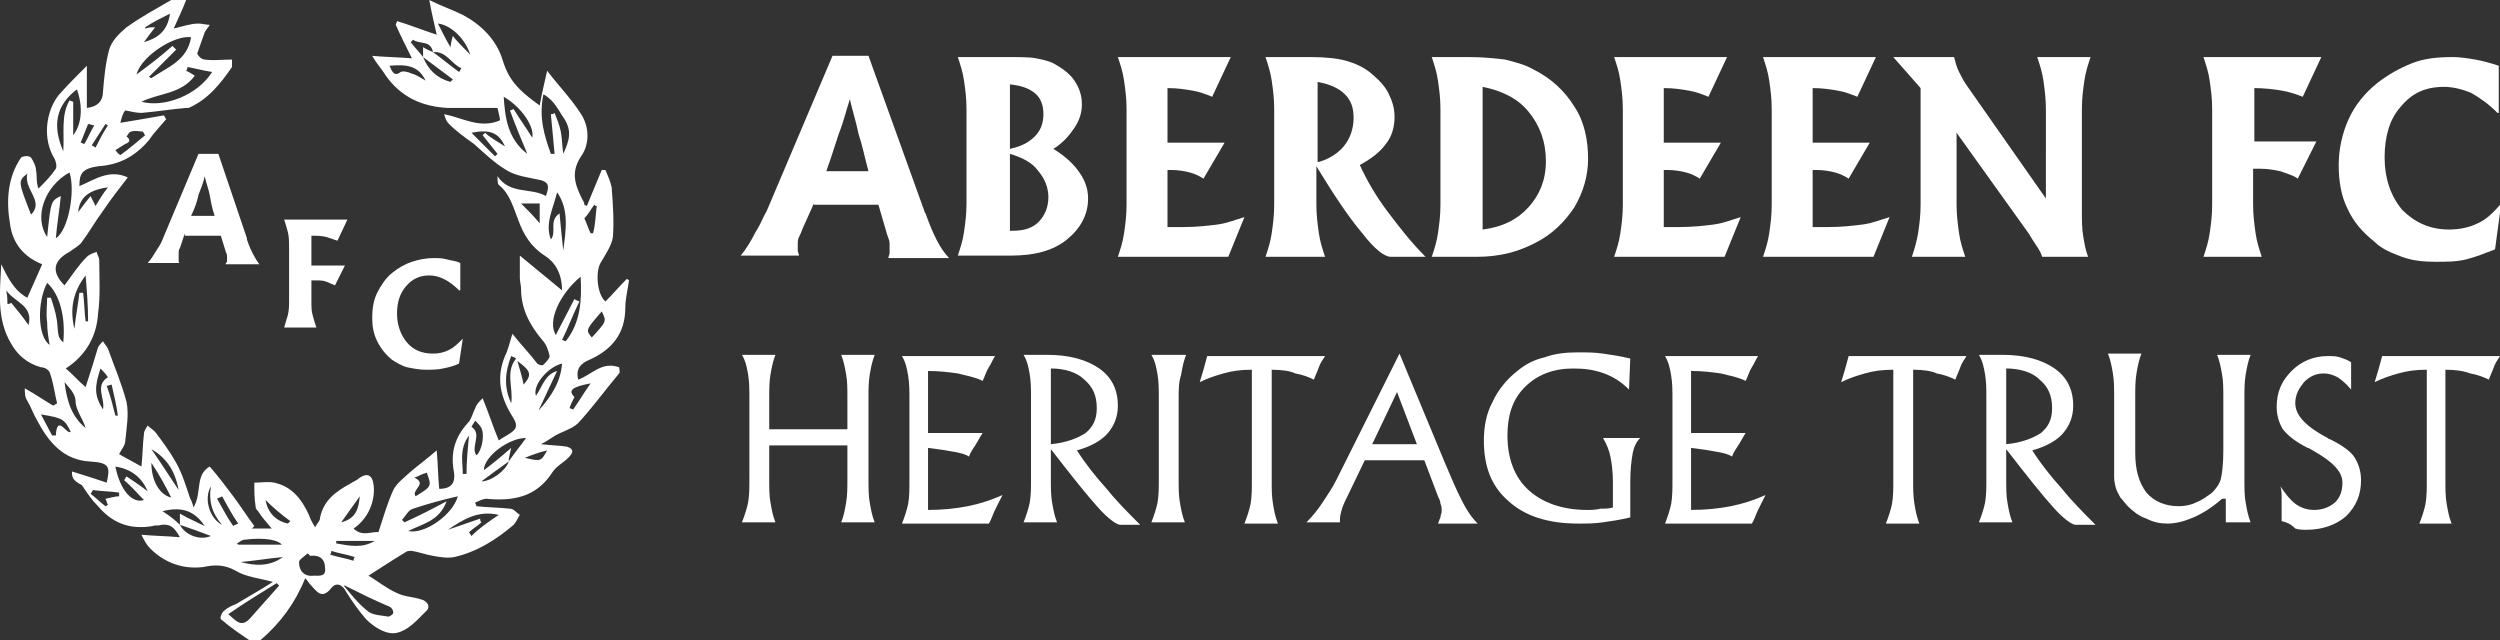
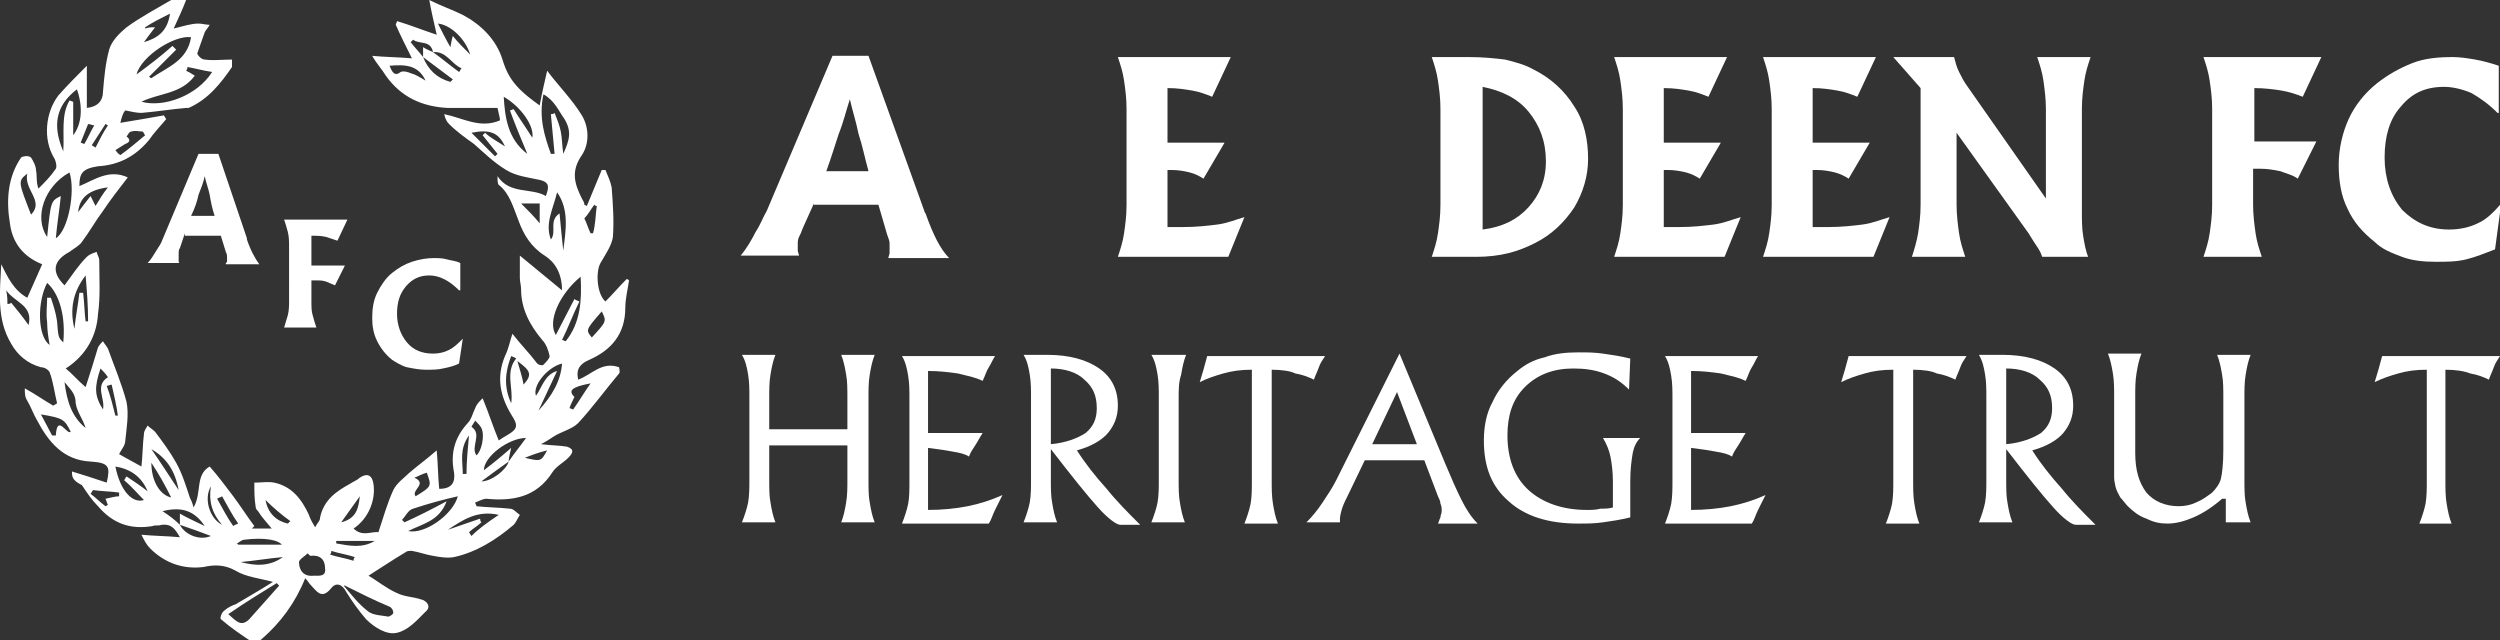
<svg xmlns="http://www.w3.org/2000/svg" xmlns:xlink="http://www.w3.org/1999/xlink" version="1.1" id="Layer_1" x="0px" y="0px" viewBox="0 0 201.5 51.6" style="enable-background:new 0 0 201.5 51.6;" xml:space="preserve">
  <rect x="0" y="0" width="201.5" height="51.6" fill="#333333" stroke="none" />
  <style type="text/css">
	.st0{clip-path:url(#SVGID_00000107587752039674974210000001510278198779875476_);fill:#FFFFFF;}
</style>
  <g>
    <defs>
      <rect id="SVGID_1_" width="201.5" height="51.6" />
    </defs>
    <clipPath id="SVGID_00000119077845561995561130000010771694951724801195_">
      <use xlink:href="#SVGID_1_" style="overflow:visible;" />
    </clipPath>
    <path style="clip-path:url(#SVGID_00000119077845561995561130000010771694951724801195_);fill:#FFFFFF;" d="M66.6,13.8h3.4   c-0.3-1.1-0.5-2.1-0.8-3c-0.2-1-0.5-1.9-0.7-2.8c-0.3,0.9-0.5,1.8-0.9,2.8C67.3,11.7,67,12.7,66.6,13.8 M65.6,16.4l-0.9,2   c-0.1,0.3-0.2,0.5-0.3,0.7c-0.1,0.2-0.1,0.4-0.1,0.6c0,0.2,0,0.3,0,0.5c0,0.1,0.1,0.3,0.1,0.4h-4.7c0.5-0.6,0.9-1.3,1.2-1.9   c0.4-0.6,0.6-1.2,0.9-1.7l5.3-12.5h2.9L74.5,17c0,0,0,0.1,0.1,0.2c0.6,1.7,1.2,2.9,1.9,3.6h-4.9c0-0.1,0.1-0.3,0.1-0.4   c0-0.1,0-0.3,0-0.4c0-0.1,0-0.3,0-0.4c0-0.2-0.1-0.4-0.2-0.7l-0.7-2.4H65.6z" />
-     <path style="clip-path:url(#SVGID_00000119077845561995561130000010771694951724801195_);fill:#FFFFFF;" d="M81.4,12.4v6.2h0.2   c0.9,0,1.6-0.2,2.1-0.7c0.5-0.5,0.8-1.2,0.8-2c0-0.8-0.3-1.5-0.8-2.1C83.2,13.1,82.4,12.7,81.4,12.4 M81.4,12c0.9-0.2,1.5-0.5,2-1   s0.7-1.1,0.7-1.8c0-0.7-0.2-1.3-0.7-1.7c-0.5-0.4-1.1-0.6-2-0.7V12z M80.1,4.6h1c1.1,0,1.9,0,2.4,0.1c0.5,0.1,1,0.2,1.4,0.4   c0.7,0.4,1.3,0.8,1.7,1.4c0.4,0.6,0.6,1.2,0.6,1.9c0,0.7-0.2,1.3-0.6,1.9c-0.4,0.6-0.9,1.2-1.7,1.7c1,0.6,1.7,1.3,2.1,1.9   c0.5,0.7,0.7,1.4,0.7,2.1c0,1.3-0.6,2.4-1.7,3.3c-1.1,0.9-2.6,1.3-4.5,1.3h-4.3c0.2-0.6,0.4-1.2,0.5-1.9s0.2-1.4,0.2-2.3V8.8   c0-0.9-0.1-1.6-0.2-2.3c-0.1-0.7-0.3-1.3-0.5-1.9H80.1z" />
    <path style="clip-path:url(#SVGID_00000119077845561995561130000010771694951724801195_);fill:#FFFFFF;" d="M90.1,20.7   c0.2-0.6,0.4-1.2,0.5-1.9s0.2-1.4,0.2-2.3V8.8c0-0.9-0.1-1.6-0.2-2.3c-0.1-0.7-0.3-1.3-0.5-1.9h9.1l-1.5,3.2   c-0.5-0.2-1-0.4-1.6-0.5c-0.6-0.1-1.2-0.2-2-0.2v4.4h4.6L97,14.4c-0.3-0.2-0.7-0.4-1.1-0.5c-0.4-0.1-0.9-0.2-1.5-0.2h-0.3v4.6   c0.4,0,0.6,0,0.8,0c0.2,0,0.3,0,0.5,0c1,0,1.9-0.1,2.7-0.2c0.8-0.1,1.5-0.4,2.2-0.6L99,20.7H90.1z" />
-     <path style="clip-path:url(#SVGID_00000119077845561995561130000010771694951724801195_);fill:#FFFFFF;" d="M106.1,13.1   c0.9-0.2,1.7-0.7,2.2-1.3c0.5-0.6,0.8-1.4,0.8-2.3c0-0.8-0.2-1.4-0.7-1.9c-0.5-0.5-1.2-0.8-2.2-1V13.1z M106.1,13.4v3.1   c0,0.8,0.1,1.6,0.2,2.3s0.3,1.3,0.5,1.9H102c0.2-0.6,0.4-1.2,0.5-1.9c0.1-0.7,0.2-1.4,0.2-2.3V8.8c0-0.9-0.1-1.6-0.2-2.3   c-0.1-0.7-0.3-1.3-0.5-1.9h3.6c1.2,0,2.2,0.1,2.9,0.3c0.7,0.2,1.4,0.5,2,1c0.6,0.5,1.1,1,1.4,1.6c0.3,0.6,0.5,1.2,0.5,1.9   c0,0.8-0.2,1.6-0.7,2.2c-0.5,0.7-1.2,1.2-2.1,1.7c0.6,1.3,1.3,2.5,2.2,3.7c0.9,1.2,1.9,2.5,3.1,3.7h-2.8c-0.5,0-1.3-0.6-2.3-1.9   C108.7,17.5,107.5,15.7,106.1,13.4" />
    <path style="clip-path:url(#SVGID_00000119077845561995561130000010771694951724801195_);fill:#FFFFFF;" d="M119.5,18.5   c1.6-0.2,2.8-0.8,3.7-1.8s1.4-2.2,1.4-3.7c0-1.6-0.5-2.9-1.4-4c-0.9-1.1-2.2-1.7-3.7-2V18.5z M115.4,20.7c0.2-0.6,0.4-1.2,0.5-1.9   s0.2-1.4,0.2-2.3V8.8c0-0.9-0.1-1.6-0.2-2.3c-0.1-0.7-0.3-1.3-0.5-1.9h3c1.1,0,2.1,0.1,2.9,0.2c0.8,0.2,1.6,0.4,2.3,0.8   c1.4,0.7,2.5,1.7,3.3,3c0.8,1.2,1.1,2.7,1.1,4.2c0,1.4-0.4,2.7-1.1,3.9c-0.8,1.2-1.8,2.2-3.2,2.9c-0.6,0.3-1.3,0.6-2.1,0.8   c-0.8,0.2-1.7,0.3-2.6,0.3H115.4z" />
    <path style="clip-path:url(#SVGID_00000119077845561995561130000010771694951724801195_);fill:#FFFFFF;" d="M130.1,20.7   c0.2-0.6,0.4-1.2,0.5-1.9c0.1-0.7,0.2-1.4,0.2-2.3V8.8c0-0.9-0.1-1.6-0.2-2.3c-0.1-0.7-0.3-1.3-0.5-1.9h9.1l-1.5,3.2   c-0.5-0.2-1-0.4-1.6-0.5c-0.6-0.1-1.2-0.2-2-0.2v4.4h4.6l-1.7,2.9c-0.3-0.2-0.7-0.4-1.1-0.5c-0.4-0.1-0.9-0.2-1.5-0.2h-0.3v4.6   c0.4,0,0.6,0,0.8,0c0.2,0,0.3,0,0.5,0c1,0,1.9-0.1,2.7-0.2c0.8-0.1,1.5-0.4,2.2-0.6l-1.3,3.2H130.1z" />
    <path style="clip-path:url(#SVGID_00000119077845561995561130000010771694951724801195_);fill:#FFFFFF;" d="M142.1,20.7   c0.2-0.6,0.4-1.2,0.5-1.9c0.1-0.7,0.2-1.4,0.2-2.3V8.8c0-0.9-0.1-1.6-0.2-2.3c-0.1-0.7-0.3-1.3-0.5-1.9h9.1l-1.5,3.2   c-0.5-0.2-1-0.4-1.6-0.5c-0.6-0.1-1.2-0.2-2-0.2v4.4h4.6l-1.7,2.9c-0.3-0.2-0.7-0.4-1.1-0.5c-0.4-0.1-0.9-0.2-1.5-0.2h-0.3v4.6   c0.4,0,0.6,0,0.8,0c0.2,0,0.3,0,0.5,0c1,0,1.9-0.1,2.7-0.2c0.8-0.1,1.5-0.4,2.2-0.6l-1.3,3.2H142.1z" />
    <path style="clip-path:url(#SVGID_00000119077845561995561130000010771694951724801195_);fill:#FFFFFF;" d="M157.7,10.7v5.8   c0,0.8,0.1,1.6,0.2,2.3c0.1,0.7,0.3,1.3,0.5,1.9h-4.3c0.2-0.6,0.4-1.3,0.5-1.9c0.1-0.7,0.2-1.4,0.2-2.3V7.1l-2.2-2.5h4.9   c0.1,0.4,0.2,0.8,0.4,1.2c0.2,0.4,0.4,0.8,0.7,1.2l6.3,9V8.8c0-0.8-0.1-1.6-0.2-2.3c-0.1-0.7-0.3-1.3-0.5-1.9h4.3   c-0.2,0.6-0.4,1.2-0.5,1.9c-0.1,0.7-0.2,1.4-0.2,2.3v8.3c0,0.6,0,1.3,0.1,1.9c0.1,0.6,0.2,1.2,0.4,1.7h-3.7   c-0.1-0.3-0.2-0.5-0.4-0.8c-0.2-0.3-0.4-0.6-0.7-1.1L157.7,10.7z" />
    <path style="clip-path:url(#SVGID_00000119077845561995561130000010771694951724801195_);fill:#FFFFFF;" d="M187.1,4.6l-1.5,3.2   c-0.5-0.2-1.1-0.4-1.7-0.5c-0.6-0.1-1.4-0.2-2.2-0.2v4.3h5l-1.5,3c-0.4-0.3-0.9-0.4-1.4-0.6c-0.5-0.1-1-0.2-1.6-0.2   c-0.2,0-0.3,0-0.4,0c-0.1,0-0.2,0-0.2,0v2.9c0,0.8,0.1,1.6,0.2,2.3c0.1,0.7,0.3,1.3,0.5,1.9h-4.7c0.2-0.6,0.4-1.2,0.5-1.9   c0.1-0.7,0.2-1.4,0.2-2.3V8.8c0-0.9-0.1-1.6-0.2-2.3c-0.1-0.7-0.3-1.3-0.5-1.9H187.1z" />
    <path style="clip-path:url(#SVGID_00000119077845561995561130000010771694951724801195_);fill:#FFFFFF;" d="M201.3,9.1   c-0.7-0.7-1.4-1.2-2.1-1.6c-0.7-0.3-1.5-0.5-2.2-0.5c-1.5,0-2.6,0.5-3.5,1.6c-0.9,1-1.3,2.4-1.3,4.1c0,1.7,0.5,3.1,1.4,4.2   c1,1,2.2,1.6,3.8,1.6c0.9,0,1.7-0.2,2.3-0.5c0.7-0.3,1.3-0.9,1.9-1.6l-0.5,3.7c-0.8,0.3-1.5,0.6-2.3,0.8c-0.8,0.2-1.6,0.2-2.5,0.2   c-1,0-1.9-0.1-2.7-0.4c-0.8-0.3-1.6-0.6-2.2-1.2c-1-0.8-1.7-1.6-2.2-2.7c-0.5-1-0.7-2.2-0.7-3.5c0-1.3,0.3-2.6,0.8-3.7   c0.5-1.1,1.3-2.1,2.3-2.9c0.9-0.7,1.8-1.2,2.8-1.6c1-0.4,2.1-0.5,3.3-0.5c0.6,0,1.2,0.1,1.8,0.2c0.6,0.1,1.3,0.3,1.9,0.5V9.1z" />
    <path style="clip-path:url(#SVGID_00000119077845561995561130000010771694951724801195_);fill:#FFFFFF;" d="M68.3,35.9H62v2.7   c0,0.7,0,1.4,0.1,1.9c0.1,0.6,0.2,1.1,0.4,1.6h-2.7c0.2-0.5,0.4-1.1,0.5-1.6c0.1-0.6,0.1-1.2,0.1-1.9v-6.5c0-0.7,0-1.3-0.1-1.9   c-0.1-0.6-0.2-1.1-0.5-1.6h2.7c-0.2,0.5-0.3,1-0.4,1.6c-0.1,0.6-0.1,1.2-0.1,1.9v2.5h6.3v-2.5c0-0.7,0-1.4-0.1-1.9   c-0.1-0.6-0.2-1.1-0.4-1.6h2.7c-0.2,0.5-0.3,1-0.4,1.6c-0.1,0.6-0.1,1.2-0.1,1.9v6.5c0,0.7,0,1.4,0.1,1.9c0.1,0.6,0.2,1.1,0.4,1.6   h-2.7c0.2-0.5,0.3-1,0.4-1.6c0.1-0.6,0.1-1.2,0.1-1.9V35.9z" />
    <path style="clip-path:url(#SVGID_00000119077845561995561130000010771694951724801195_);fill:#FFFFFF;" d="M72.7,42.2   c0.2-0.5,0.4-1.1,0.5-1.6s0.1-1.2,0.1-1.9v-6.5c0-0.7,0-1.3-0.1-1.9c-0.1-0.6-0.2-1.1-0.5-1.6h7.5c-0.2,0.3-0.3,0.6-0.5,0.9   c-0.2,0.3-0.3,0.7-0.5,1.1c-0.6-0.3-1.2-0.4-2-0.6c-0.7-0.1-1.5-0.2-2.4-0.2v5h4.4c-0.2,0.3-0.4,0.7-0.6,1   c-0.2,0.3-0.4,0.6-0.5,0.9c-0.3-0.2-0.7-0.3-1.3-0.4c-0.5-0.1-1.2-0.2-2-0.3v5c1.1,0,2.2-0.1,3.2-0.3c1-0.2,1.9-0.5,2.8-0.9   c-0.2,0.4-0.4,0.8-0.6,1.2s-0.3,0.8-0.5,1.1H72.7z" />
    <path style="clip-path:url(#SVGID_00000119077845561995561130000010771694951724801195_);fill:#FFFFFF;" d="M84.7,35.8   c1.2-0.1,2.2-0.5,2.8-0.9c0.6-0.5,0.9-1.1,0.9-2c0-1-0.3-1.7-1-2.3c-0.6-0.6-1.6-0.9-2.7-0.9V35.8z M84.7,38.6c0,0.7,0,1.4,0.1,1.9   c0.1,0.6,0.2,1.1,0.4,1.6h-2.7c0.2-0.5,0.4-1.1,0.5-1.6c0.1-0.6,0.1-1.2,0.1-1.9v-6.5c0-0.7,0-1.3-0.1-1.9   c-0.1-0.6-0.2-1.1-0.5-1.6h1.9c1.8,0,3.2,0.4,4.2,1.1c1,0.7,1.5,1.7,1.5,3c0,0.9-0.3,1.6-0.8,2.2s-1.4,1.1-2.5,1.4   c0.7,1.1,1.5,2.1,2.4,3.1c0.8,1,1.7,1.9,2.7,2.9h-1.6c-0.3,0-1-0.5-1.8-1.4c-0.9-1-2.1-2.5-3.8-4.7V38.6z" />
    <path style="clip-path:url(#SVGID_00000119077845561995561130000010771694951724801195_);fill:#FFFFFF;" d="M95.6,28.6   c-0.2,0.5-0.3,1-0.4,1.6C95,30.8,95,31.4,95,32.1v6.5c0,0.7,0,1.4,0.1,1.9c0.1,0.6,0.2,1.1,0.4,1.6h-2.7c0.2-0.5,0.4-1.1,0.5-1.6   c0.1-0.6,0.1-1.2,0.1-1.9v-6.5c0-0.7,0-1.3-0.1-1.9c-0.1-0.6-0.2-1.1-0.5-1.6H95.6z" />
    <path style="clip-path:url(#SVGID_00000119077845561995561130000010771694951724801195_);fill:#FFFFFF;" d="M102.5,29.8v8.9   c0,0.7,0,1.3,0.1,1.9c0.1,0.6,0.2,1.1,0.4,1.6h-2.7c0.2-0.5,0.4-1.1,0.5-1.6c0.1-0.6,0.1-1.2,0.1-1.9v-8.9c-0.9,0-1.6,0.1-2.3,0.3   c-0.7,0.2-1.3,0.4-1.9,0.7c0.1-0.3,0.2-0.7,0.3-1c0.1-0.4,0.2-0.7,0.3-1.1h9.5c-0.2,0.3-0.4,0.6-0.5,0.9c-0.1,0.3-0.3,0.7-0.4,1   c-0.4-0.2-0.9-0.4-1.5-0.5C104,29.9,103.3,29.8,102.5,29.8" />
    <path style="clip-path:url(#SVGID_00000119077845561995561130000010771694951724801195_);fill:#FFFFFF;" d="M110.6,35.8h3.6   l-1.6-4.2L110.6,35.8z M115.9,42.2c0.1-0.2,0.1-0.3,0.2-0.5c0-0.2,0.1-0.3,0.1-0.5c0-0.2,0-0.4-0.1-0.6c0-0.2-0.1-0.4-0.2-0.6   l-1.1-2.9H110l-1.3,2.7c-0.2,0.4-0.4,0.8-0.5,1.1c-0.1,0.3-0.2,0.7-0.2,0.9c0,0.1,0,0.1,0,0.2c0,0,0,0.1,0,0.1h-2.7   c0.5-0.5,0.9-1,1.3-1.6c0.4-0.6,0.8-1.2,1.1-1.8l5.1-10.2l3.7,8.9c0.5,1.2,0.9,2.1,1.3,2.9c0.4,0.8,0.8,1.4,1.3,1.9H115.9z" />
    <path style="clip-path:url(#SVGID_00000119077845561995561130000010771694951724801195_);fill:#FFFFFF;" d="M130,40.9v-2.1   c0-0.8-0.1-1.5-0.2-2c-0.1-0.5-0.3-1-0.6-1.5h3c-0.3,0.3-0.5,0.7-0.6,1.2c-0.1,0.6-0.2,1.3-0.2,2.3v2.9c-0.8,0.2-1.5,0.3-2.2,0.4   c-0.7,0.1-1.3,0.1-2,0.1c-2.4,0-4.3-0.6-5.6-1.8c-1.4-1.2-2-2.8-2-4.9c0-1.1,0.2-2.2,0.7-3.1c0.4-0.9,1.1-1.8,2-2.5   c0.6-0.5,1.3-0.9,2.2-1.1c0.8-0.3,1.7-0.4,2.7-0.4c0.7,0,1.3,0,2,0.1c0.7,0.1,1.4,0.2,2.2,0.4l-0.1,2.5c-0.6-0.6-1.2-1-2-1.3   c-0.8-0.3-1.6-0.4-2.5-0.4c-1.6,0-2.9,0.5-3.9,1.5c-1,1-1.4,2.3-1.4,3.9c0,1.9,0.6,3.4,1.7,4.4c1.1,1,2.7,1.6,4.7,1.6   c0.4,0,0.7,0,1.1-0.1C129.3,41,129.7,41,130,40.9" />
    <path style="clip-path:url(#SVGID_00000119077845561995561130000010771694951724801195_);fill:#FFFFFF;" d="M134.2,42.2   c0.2-0.5,0.4-1.1,0.5-1.6c0.1-0.6,0.1-1.2,0.1-1.9v-6.5c0-0.7,0-1.3-0.1-1.9c-0.1-0.6-0.2-1.1-0.5-1.6h7.5   c-0.2,0.3-0.3,0.6-0.5,0.9c-0.2,0.3-0.3,0.7-0.5,1.1c-0.6-0.3-1.2-0.4-2-0.6c-0.7-0.1-1.5-0.2-2.4-0.2v5h4.4   c-0.2,0.3-0.4,0.7-0.6,1c-0.2,0.3-0.4,0.6-0.5,0.9c-0.3-0.2-0.7-0.3-1.3-0.4c-0.5-0.1-1.2-0.2-2-0.3v5c1.1,0,2.2-0.1,3.2-0.3   c1-0.2,1.9-0.5,2.8-0.9c-0.2,0.4-0.4,0.8-0.6,1.2s-0.3,0.8-0.5,1.1H134.2z" />
    <path style="clip-path:url(#SVGID_00000119077845561995561130000010771694951724801195_);fill:#FFFFFF;" d="M154.2,29.8v8.9   c0,0.7,0,1.3,0.1,1.9c0.1,0.6,0.2,1.1,0.4,1.6h-2.7c0.2-0.5,0.4-1.1,0.5-1.6c0.1-0.6,0.1-1.2,0.1-1.9v-8.9c-0.9,0-1.6,0.1-2.3,0.3   c-0.7,0.2-1.3,0.4-1.9,0.7c0.1-0.3,0.2-0.7,0.3-1c0.1-0.4,0.2-0.7,0.3-1.1h9.5c-0.2,0.3-0.4,0.6-0.5,0.9c-0.1,0.3-0.3,0.7-0.4,1   c-0.4-0.2-0.9-0.4-1.5-0.5C155.7,29.9,155,29.8,154.2,29.8" />
    <path style="clip-path:url(#SVGID_00000119077845561995561130000010771694951724801195_);fill:#FFFFFF;" d="M161.7,35.8   c1.2-0.1,2.2-0.5,2.8-0.9c0.6-0.5,0.9-1.1,0.9-2c0-1-0.3-1.7-1-2.3c-0.6-0.6-1.6-0.9-2.7-0.9V35.8z M161.7,38.6   c0,0.7,0,1.4,0.1,1.9c0.1,0.6,0.2,1.1,0.4,1.6h-2.7c0.2-0.5,0.4-1.1,0.5-1.6c0.1-0.6,0.1-1.2,0.1-1.9v-6.5c0-0.7,0-1.3-0.1-1.9   c-0.1-0.6-0.2-1.1-0.5-1.6h1.9c1.8,0,3.2,0.4,4.2,1.1c1,0.7,1.5,1.7,1.5,3c0,0.9-0.3,1.6-0.8,2.2c-0.5,0.6-1.4,1.1-2.5,1.4   c0.7,1.1,1.5,2.1,2.4,3.1c0.8,1,1.7,1.9,2.7,2.9h-1.6c-0.3,0-1-0.5-1.8-1.4c-0.9-1-2.1-2.5-3.8-4.7V38.6z" />
    <path style="clip-path:url(#SVGID_00000119077845561995561130000010771694951724801195_);fill:#FFFFFF;" d="M179.1,40.2   c-0.8,0.7-1.6,1.2-2.3,1.5c-0.7,0.3-1.4,0.5-2.1,0.5c-0.6,0-1.1-0.1-1.7-0.4c-0.6-0.2-1.1-0.6-1.5-1c-0.2-0.2-0.4-0.5-0.6-0.7   c-0.1-0.2-0.3-0.5-0.4-0.9c0-0.1-0.1-0.4-0.1-0.7c0-0.3,0-0.8,0-1.4v-5.1c0-0.7,0-1.3-0.1-1.9c-0.1-0.6-0.2-1.1-0.4-1.6h2.7   c-0.2,0.5-0.3,1-0.4,1.6c-0.1,0.6-0.1,1.2-0.1,1.9v4.5c0,1.4,0.3,2.4,0.9,3.2c0.6,0.7,1.5,1.1,2.6,1.1c0.5,0,1-0.1,1.4-0.3   c0.5-0.2,0.9-0.5,1.3-0.8c0.3-0.3,0.6-0.7,0.7-1.1c0.1-0.4,0.2-1.2,0.2-2.3v-4.2c0-0.7,0-1.4-0.1-1.9c-0.1-0.6-0.2-1.1-0.4-1.6h2.7   c-0.2,0.5-0.3,1-0.4,1.6c-0.1,0.6-0.1,1.2-0.1,1.9v6.5c0,0.7,0,1.4,0.1,1.9c0.1,0.6,0.2,1.1,0.4,1.6h-2V40.2z" />
-     <path style="clip-path:url(#SVGID_00000119077845561995561130000010771694951724801195_);fill:#FFFFFF;" d="M183.9,42   c0-0.3,0-0.5,0-0.6c0-0.1,0-0.3,0-0.4c0-0.3,0-0.6,0-0.9c0-0.3,0-0.6-0.1-0.9c0.4,0.6,0.8,1.1,1.2,1.4c0.4,0.3,0.9,0.5,1.5,0.5   c0.7,0,1.2-0.2,1.7-0.6c0.4-0.4,0.6-0.9,0.6-1.6c0-0.9-0.8-1.7-2.4-2.6c-0.2-0.1-0.3-0.2-0.4-0.2c-1-0.5-1.6-1-2-1.5   c-0.3-0.5-0.5-1.1-0.5-1.8c0-1.2,0.4-2.1,1.2-2.9c0.8-0.8,1.8-1.2,2.9-1.2c0.4,0,0.7,0,1,0.1c0.3,0.1,0.6,0.2,0.9,0.4   c0,0.3,0,0.5,0,0.8c0,0.3,0,0.8,0,1.4c-0.4-0.5-0.8-0.8-1.1-1c-0.4-0.2-0.7-0.3-1.1-0.3c-0.6,0-1.1,0.2-1.6,0.7   c-0.4,0.5-0.7,1-0.7,1.7c0,1,0.9,1.9,2.6,2.8c0.1,0.1,0.2,0.1,0.2,0.1c1,0.5,1.7,1,2,1.5c0.3,0.5,0.5,1.1,0.5,1.8   c0,1.2-0.4,2.1-1.2,2.9c-0.8,0.7-1.9,1.1-3.2,1.1c-0.3,0-0.6,0-0.9-0.1C184.6,42.2,184.3,42.1,183.9,42" />
    <path style="clip-path:url(#SVGID_00000119077845561995561130000010771694951724801195_);fill:#FFFFFF;" d="M197.1,29.8v8.9   c0,0.7,0,1.3,0.1,1.9c0.1,0.6,0.2,1.1,0.4,1.6H195c0.2-0.5,0.4-1.1,0.5-1.6c0.1-0.6,0.1-1.2,0.1-1.9v-8.9c-0.9,0-1.6,0.1-2.3,0.3   c-0.7,0.2-1.3,0.4-1.9,0.7c0.1-0.3,0.2-0.7,0.3-1c0.1-0.4,0.2-0.7,0.3-1.1h9.5c-0.2,0.3-0.4,0.6-0.5,0.9c-0.1,0.3-0.3,0.7-0.4,1   c-0.4-0.2-0.9-0.4-1.5-0.5C198.6,29.9,197.9,29.8,197.1,29.8" />
    <path style="clip-path:url(#SVGID_00000119077845561995561130000010771694951724801195_);fill:#FFFFFF;" d="M7.4,11.7   c0.1,0.1,0.2,0.1,0.3,0.2c0.3-0.6,0.6-1.2,1-1.8c-0.1,0-0.1-0.1-0.2-0.1C8.1,10.6,7.8,11.1,7.4,11.7 M7.6,10.1   C7.4,10.1,7.3,10,7.1,10c-0.2,0.5-0.4,1-0.6,1.5c0.1,0,0.2,0.1,0.3,0.1C7.1,11.1,7.3,10.6,7.6,10.1 M28.5,45.2c0-0.1,0-0.2,0.1-0.3   c-0.6-0.2-1.3-0.3-1.9-0.5c0,0.1,0,0.2-0.1,0.3C27.2,44.9,27.9,45,28.5,45.2 M41.7,29.1c0.2,0.7,0.4,1.3,0.5,1.9   C42.9,30.2,42.8,29.9,41.7,29.1 M9.3,33.5c0.1,0,0.1,0,0.2,0C9.4,32.7,9.2,31.9,9,31c-0.1,0-0.3,0.1-0.4,0.1   C8.9,31.9,9.1,32.7,9.3,33.5 M44.1,36.3c-0.8,0.2-1.3,0.4-1.8,0.6C43.6,37.2,43.6,37.2,44.1,36.3 M29,40c-0.5,0.7-1,1.4-1.5,2.1   C28.7,41.8,28.9,41,29,40 M17.9,42.3c-0.8-0.9-1.1-1.9-0.9-3.1C16.4,40.2,16.9,41.8,17.9,42.3 M43.5,16.4H42c0.6,0.6,1,1,1.5,1.6   V16.4z M22.8,44.9c-1.1,0.1-2.3,0.3-3.4,0.4C20.5,45.6,21.7,45.7,22.8,44.9 M17.9,40c-0.1,0.1-0.3,0.1-0.4,0.2   c0.4,0.7,0.8,1.5,1.3,2.2c0.1-0.1,0.2-0.1,0.4-0.2C18.7,41.5,18.3,40.7,17.9,40 M37.8,35.1c-0.8,1.1-0.5,2.1-0.5,3.1   c0.1,0,0.2,0,0.3,0C37.6,37.2,37.7,36.2,37.8,35.1 M48.1,16.6c-0.1,0-0.1,0-0.2-0.1c-0.3,0.4-0.5,0.8-0.8,1.1   c0.2,0.4,0.3,0.8,0.5,1.2c0.1,0,0.1,0,0.2,0C48,18.1,48,17.3,48.1,16.6 M27.1,43.6c0,0.1,0,0.1,0,0.2c1.1,0.2,2.1,0.4,3.1-0.2H27.1   z M21.4,40.3c0.2,1.1,0.9,1.7,1.8,1.9c0.1-0.1,0.1-0.1,0.2-0.2C22.7,41.5,22,40.9,21.4,40.3 M12.2,37.3c0,1.5,0.7,2.6,1.6,2.8   C13.3,39.1,12.8,38.2,12.2,37.3 M41.2,32.5c0.2-1.2-0.5-2.5,0.4-3.6c-0.1-0.1-0.2-0.1-0.4-0.2C40.7,30,40.6,31.2,41.2,32.5 M8.3,33   c0.2-0.9-0.7-1.9,0.4-2.6c-0.2-0.3-0.4-0.5-0.6-0.7C7.6,31.2,7.6,31.9,8.3,33 M8.5,40.2C9,40.1,9.3,40,9.6,40c0-0.1,0-0.2,0-0.3   c-0.7-0.1-1.4-0.1-2.1-0.2c-0.1,0.1-0.1,0.2-0.2,0.3c0.4,0.3,0.8,0.7,1.2,1c0.1,0,0.1-0.1,0.2-0.1C8.6,40.5,8.6,40.4,8.5,40.2    M38.4,36.7c0.4-0.3,0.7-1.6,0.4-2.2c-0.1-0.2-0.3-0.4-0.5-0.6c-0.1,0.2-0.2,0.3-0.3,0.5C38.9,35,37.9,36,38.4,36.7 M33.4,38.5   c1.1,0.5-0.3,1,0.1,1.5c1.3-0.8,1.3-0.8,0.9-1.9C34,38.2,33.7,38.4,33.4,38.5 M45.9,32.9c0.1,0,0.2,0.1,0.3,0.1   c0.5-0.7,0.9-1.4,1.4-2.1c-1.6,0.3-1.8,0.6-1.3,1.1C46.1,32.4,46,32.6,45.9,32.9 M12.2,36.2c0.7,1,1.4,2.1,2.2,3.3   C14.1,37.9,13.4,36.9,12.2,36.2 M31.4,5.3c0.2,0.5,0.4,0.9,0.9,0.5c0.2-0.1,0.6,0,0.8,0.1c0.4,0.1,0.7,0.3,1.2,0.6   C33.7,5.2,32.6,5.2,31.4,5.3 M9.3,12.1c0.1,0.1,0.2,0.3,0.4,0.4c0.7-0.5,1.4-1.1,2-1.6c-0.1-0.1-0.1-0.2-0.2-0.3   c-0.3,0-0.6-0.1-0.9,0c-0.2,0-0.3,0.3-0.4,0.4c0.4,0.3,0.2,0.5-0.1,0.6C9.8,11.8,9.6,11.9,9.3,12.1 M8.7,15.1   c-1.5,0.2-2.3,0.8-2.4,2c0.3-0.4,0.6-0.8,1-1.3c0.2,0.4,0.3,0.6,0.4,0.8C8,16.1,8.3,15.6,8.7,15.1 M0.6,24.5c0.1,0,0.2,0,0.3-0.1   c0.5,0.6,0.9,1.1,1.4,1.8c0.4-1.6-1.1-1.8-1.8-2.8C0.6,23.9,0.6,24.2,0.6,24.5 M47.7,27.2c1.2-1.3,1.2-1.3,0.8-2.1   C47.2,26.6,47.2,26.6,47.7,27.2 M5.2,30.8c0.2,1.6,0.6,2.8,1.7,3.7c-0.2-0.7-0.7-1.3-0.8-2C6.1,31.8,5.8,31.5,5.2,30.8 M2.2,14   c-0.8,0.6-0.7,0.7,0.3,3.3C3.6,16.2,1.9,15.3,2.2,14 M40.7,11.8c-0.5-1.1-1.2-1.4-2.7-1.1c0.7,0.7,1.3,1.3,1.9,1.9   c0.1-0.1,0.1-0.1,0.2-0.2c-0.4-0.5-0.8-1-1.2-1.5c0.1-0.1,0.1-0.1,0.2-0.2C39.5,11.1,40.1,11.4,40.7,11.8 M4.2,35.1   c0.1,0,0.2,0,0.3,0c0.1-1.8,0.9,0,1.2-0.3c-0.5-1-0.6-1.1-2.4-1.4C3.6,34,3.9,34.5,4.2,35.1 M22.8,44c-0.3-0.5-1.5-0.7-3.1-0.5   c-0.2,0-0.4,0.2-0.6,0.3c0,0,0.1,0.1,0.1,0.1H22.8z M37.9,4.4c-0.4-1.3-1.6-2.4-2.6-2.5c0.3,0.6,0.6,1.2,1,1.9   c0.1-0.5,0.1-0.6,0.2-0.9C36.9,3.4,37.3,3.8,37.9,4.4 M12.5,2.2c-0.4,0.5-0.6,0.8-0.9,1.2c1-0.3,1.9-0.8,2.1-2.3   c-0.8,0.4-1.4,0.7-2,1.1c0,0,0,0.1,0,0.1C12,2.2,12.1,2.2,12.5,2.2 M40.2,41.5c-1.7-0.4-2.9,0.4-4.1,1.2c0.9-0.3,1.7-0.6,2.6-0.9   c0,0.1,0,0.2,0.1,0.3c-0.3,0.3-0.7,0.5-1,0.8c0.1,0.1,0.1,0.2,0.2,0.3C38.6,42.6,39.3,42.1,40.2,41.5 M6.9,22.2   c-1,1.3-1.3,2.7-0.9,4.3c0.1-1,0.3-2,0.4-2.9c0.1,0,0.2,0,0.3,0c0.1,0.8,0.1,1.5,0.2,2.3c0.1,0,0.1,0,0.2,0   C7.1,24.6,7,23.4,6.9,22.2 M45.3,29.3c-1.2,0.3-2.4,1.8-2.1,2.6c0.5-0.7,0.7-1.7,1.7-2c-0.5,1.1-1,2.1-1.5,3.2   C44.5,31.9,45.2,30.7,45.3,29.3 M11.9,39.6c-0.5-1.2-1.4-1.8-2.6-2c0.4,2,1.4,3,2.3,2.7c-0.5-0.5-1-1.1-1.6-1.6   c0.1-0.1,0.1-0.2,0.2-0.3C10.8,38.8,11.4,39.2,11.9,39.6 M25,44.8c-0.1-0.1-0.1-0.1-0.2-0.2c-0.2,0.2-0.7,0.5-0.7,0.7   c0,0.7,0.4,1.2,1.2,1.1c0.4,0,1,0.1,0.9-0.6C26.2,45.1,25.8,44.7,25,44.8 M44.9,15.5c-0.3,1.3-1,2.5-0.5,3.8   c0.5-0.6-0.2-1.5,0.7-2.1c0.1,1.1,0.2,2.1,0.3,3C45.6,18.6,45.9,16.9,44.9,15.5 M27.8,47.2c0,0-0.1,0-0.1,0c0.6,0.7,1.2,1.5,2,2.1   c0.4,0.3,1.1,0.3,1.6,0.4c0.1,0,0.4-0.2,0.4-0.3c0-0.2-0.1-0.4-0.3-0.5C30.2,48.4,29,47.8,27.8,47.2 M5.6,8.1   c0.1,0,0.2,0.1,0.3,0.1v2.7C6.6,10,6.7,8.6,6.2,7.2c-1.7,1.3-2,2.9-1.1,5C5.2,10.7,4.9,9.3,5.6,8.1 M42.5,12.4   c-0.5-1.2-1-2.4-1.4-3.5c0.1,0,0.2-0.1,0.3-0.1c0.5,0.8,1,1.5,1.5,2.3c0.2-0.9-0.9-2.5-2.3-3.3C40.7,9.4,40.9,11.2,42.5,12.4    M18.4,49.5c0.6,0.5,1,1.1,1.7,0.4c0.8-0.9,1.6-1.8,2.4-2.7c-0.1-0.1-0.1-0.1-0.2-0.2C21,47.8,19.7,48.6,18.4,49.5 M32.9,42.8   c1.3,0.3,3.6-1.3,4-2.8c-1.3,0.3-2.4,0.6-3.6,1c-0.4,0.1-0.6,0.6-0.9,0.9c0.1,0.1,0.1,0.1,0.2,0.2c1.1-0.5,2.1-1,3.4-1.7   C35.4,42,34.1,42.2,32.9,42.8 M3.8,24c0.1,0,0.2,0,0.3,0c0.2,0.6,0.4,1.2,0.5,1.9c0.1,1.3,0.1,1.3,0.5,1.7c0.2-2.1-0.3-3.9-1.3-4.8   c-0.8,1.5-0.8,4.3,0.2,5c-0.1-0.6-0.2-1.2-0.2-1.8C3.7,25.2,3.8,24.6,3.8,24 M17.1,5.8c-0.7-0.1-1.4-0.3-2-0.4c0,0.1,0,0.2-0.1,0.3   c0.2,0.1,0.4,0.2,0.7,0.4c-1.1,1.5-2.9,1.4-4.3,2.1C13.2,8.7,15.9,7.7,17.1,5.8 M44.4,12.4c0.1,0,0.2,0,0.3,0   c-0.1-1.1-0.2-2.1-0.3-3.2c0.1,0,0.2,0,0.3-0.1c0.2,0.5,0.4,1,0.5,1.5c0.1,0.5,0.1,1.1,0.2,1.8c0.5-1.1,0.7-1.8,0.1-2.8   c-0.5-0.7-0.8-1.5-1.7-2C43.4,9.5,43.9,11,44.4,12.4 M13.9,3.7C14,3.8,14.1,3.9,14.2,4c-0.7,0.7-1.5,1.5-2.2,2.2   c0.1,0,0.1,0.1,0.2,0.1c1.3-0.9,2.9-1.4,3.2-3.3c-1.3-0.2-4,1.5-4.4,3C12.1,5.2,13,4.5,13.9,3.7 M46.8,22.3c-1.7,1.4-2.7,3.6-2,4.7   c0.5-1,1-1.9,1.5-2.9c0.1,0.1,0.2,0.1,0.4,0.2c-0.5,1-0.9,2.1-1.4,3.1c0.1,0,0.2,0.1,0.3,0.1C46.8,26,46.9,24.2,46.8,22.3    M4.5,19.2c1-0.6,1.6-3.8,1.1-5.3c-2,1.1-2.9,3.6-1.8,5.2c0.3-2.9,0.3-2.9,1.1-3.3C4.8,16.9,4.6,18,4.5,19.2 M41,37.2   c0.4-0.6,0.9-1.2,1.4-1.9c-1.4,0-3.4,1.5-3.4,2.6c0.8-0.6,1.4-1.1,2.2-1.8C41.1,36.6,41,36.9,41,37.2c-0.7,0.5-1.4,1-2.2,1.6   C39.6,38.8,40.8,37.9,41,37.2 M14.5,42.3c0.4,0.8,1.6,1.3,2.5,0.9C16.2,42.9,15.4,42.6,14.5,42.3l0-0.9c0.7,0.4,1.4,0.7,2,1   c-0.8-1.2-1.8-1.6-3.4-1.2C13.7,41.6,14.1,41.9,14.5,42.3 M34.9,4.2c0.7,0.5,1.4,1.1,2.1,1.6c0.1-0.1,0.1-0.2,0.2-0.3   C36.4,5.2,36,4.1,34.9,4.2c-0.2-1-1.1-0.6-1.6-1c-0.1,0.1-0.2,0.2-0.2,0.2c0.3,0.4,0.7,0.8,1,1.2c0.4,1,1.1,1.7,2.2,2   c0.1-0.1,0.1-0.1,0.2-0.2c-0.8-0.6-1.6-1.2-2.4-1.8V3.8C34.4,4,34.7,4.1,34.9,4.2 M5.8,38c1,0.3,1.9,0.6,2.8,0.9   c0.3-1.3,0.2-1.6-1.3-1.7c-2.2-0.1-3.4-1.6-4.3-3.3c-0.3-0.5-0.5-1.1-0.8-1.6C2,32,2,31.7,2,31.3c0.9,0.5,1.6,1,2.3,1.4   c0.1-0.1,0.2-0.1,0.3-0.2c-0.2-0.8-0.3-1.7-0.6-2.5c-0.1-0.2-0.4-0.4-0.7-0.4c-1.1-0.3-1.9-1-2.4-1.9c-1.2-2-0.9-4.2-0.8-6.4   c0.5,1,1,2.1,2.1,2.7c0.4-0.9,0.8-1.8,1.2-2.7C1.9,20.7,1,19.6,0.8,18c-0.3-1.8-0.2-3.7,0.9-5.3c0.1-0.1,0.6-0.2,0.8,0   c0.2,0.3,0.4,0.7,0.4,1c0.1,0.5,0,1,0.2,1.5c0.5-0.5,1-1,1.4-1.6c0.1-0.2,0-0.6-0.1-0.8C3.4,11.2,3.7,9,4.7,7.7   C5.4,6.9,6.2,6.1,7,5.3v3.4c0.9-0.1,1.3-0.6,1.3-1.3C8.4,6.2,8.5,5.1,8.8,4C9,3.3,9.6,2.7,10.2,2.2c1.1-0.8,2.4-1.5,3.6-2.2   C14.1-0.1,14.4,0,15,0c-0.3,0.8-0.6,1.4-1,2.3c0.8-0.2,1.4-0.4,2-0.4c0.3,0,0.6,0.1,0.9,0.1c-0.1,0.2-0.3,0.4-0.4,0.6   c-0.2,0.6-0.4,1.1-0.6,1.7c0,0.1,0.3,0.5,0.6,0.5c0.7,0.1,1.4,0,2.2,0c0,0.3,0,0.5,0,0.6c-0.9,1.3-1.9,2.6-3.5,3.3   c-0.1,0-0.1,0-0.2,0c-1.2,0.1-2.4,0.3-3.6,0.4c-0.4,0-0.8-0.1-1.3-0.2C9.9,9.1,9.8,9.5,9.7,9.9c1.2-0.2,2.4-0.4,3.5-0.6   c0.1,0.1,0.1,0.2,0.2,0.3c-0.5,0.6-1,1.1-1.4,1.7c-1.1,1.3-2.4,2-4.1,2.1C6.6,13.6,6.4,14,6.4,15c1.2-0.5,2.4-1.4,3.9-0.7   c-0.7,0.9-1.4,1.8-2,2.7c-0.6,0.8-1.1,1.7-1.7,2.5C6.4,19.8,6,20,5.6,20.3C4.3,21,4.1,21.9,5.2,23c0.6-0.8,1.1-1.6,1.8-2.3   c0.2-0.2,0.5-0.3,0.8-0.4C7.8,20.5,8,20.7,8,21c0,1.4,0.1,2.9-0.1,4.3C7.8,27,7,28.6,5.3,29.7c0.5,0.4,0.9,0.9,1.6,1.5   c0.4-1.2,0.7-2.2,1-3.2c0.1-0.2,0.3-0.4,0.4-0.5c0.1,0.2,0.3,0.4,0.4,0.6c0.5,1.4,1.1,2.8,1.5,4.3c0.2,1,0,2.1-0.1,3.1   c0,0.4-0.3,0.7-0.5,1.1c0.5,0.3,1.1,0.6,1.8,1c0.1-0.9,0.1-1.8,0.2-2.6c0-0.3,0.2-0.5,0.3-0.7c0.2,0.2,0.4,0.3,0.6,0.5   c0.6,0.8,1.2,1.6,1.7,2.5c0.5,0.9,0.8,1.9,1.1,2.8c0.1,0.2,0.2,0.4,0.3,0.8c0.7-1.2,0.1-2.6,1.3-3.3c0.7,0.8,1.3,1.6,1.9,2.4   c0.6,0.8,1.1,1.6,1.7,2.4c-0.1,0.1-0.1,0.1-0.2,0.2h1.6c-0.4-0.5-0.8-0.9-1.1-1.4c-0.1-0.1-0.2-0.2-0.2-0.4   c-0.1-0.6-0.1-1.2-0.1-1.9c0.6,0,1.1-0.1,1.6,0c1.4,0.3,2.2,1.3,2.8,2.6c0.1,0.3,0.2,0.5,0.5,1c0.2-0.4,0.4-0.5,0.4-0.8   c0.3-1.4,1.3-2.1,2.4-2.7c0.3-0.2,0.6-0.3,0.8-0.5c0.6-0.4,1-0.2,1.1,0.5c0.2,1.3-0.4,2.8-1.6,3.6c0.7,0.7,1.5,0.2,2,0.3   c0.4-1.2,0.7-2.3,1.2-3.4c0.3-0.6,0.9-1,1.3-1.4c0.7-0.6,1.4-1.1,2.2-1.8c0.1,1.1,0.1,2.1,0.2,3.1c1,0,1.3-0.5,1.2-1.3   c-0.3-1.5,0-2.8,1.1-4c0.3-0.3,0.4-0.8,0.6-1.2c0.1-0.3,0.3-0.5,0.6-0.8c0.5,1.2,0.8,2.2,1.3,3.4c0.4-0.3,0.9-0.5,1.2-0.8   c0.4-0.4,0.1-0.8-0.2-1.3c-0.9-1.5-1.2-3-0.5-4.7c0.3-0.6,0.4-1.2,0.6-1.8c0.7,0.9,1.4,1.6,2,2.4c0.1,0.1,0.4,0.2,0.5,0.1   c0.2-0.2,0.5-0.5,0.5-0.7c-0.1-0.5-0.3-1-0.6-1.3c-1-1.2-1.7-2.5-1.7-4.1c0-0.3-0.1-0.6-0.1-0.9c0-0.6,0-1.2,0-1.8   c1.2,1,2.2,1.8,3.4,2.8c0-1.4-0.6-2.3-1.4-2.8c-1.1-0.7-1.7-1.7-2.1-2.8c-0.4-1-0.7-2.2-1.6-2.9c-0.1-0.1-0.1-0.4-0.1-0.7   c1,1.5,2.7,0.9,3.9,1.6c0.2-0.6,0.4-1.1-0.5-1.3c-0.9-0.2-1.9-0.3-2.7-0.8c-1-0.6-1.8-1.4-2.6-2.1c-0.7-0.5-1.4-1-2-1.6   c-0.2-0.2-0.3-0.4-0.4-0.8c1.5,0.3,2.9,1.2,4.5,0.5c0-0.2-0.1-0.5-0.2-1c-1.3,0-2.6,0-4,0c-2.1-0.1-3.8-0.9-5-2.6   c-0.3-0.5-0.7-0.9-1.1-1.6c1,0.1,2,0.1,3.2,0.2c-0.5-1-0.9-1.8-1.3-2.7c0-0.1,0.1-0.2,0.1-0.3c1,0.3,2,0.7,3.2,1.1   c-0.2-0.9-0.4-1.7-0.6-2.8c1,0.5,1.9,0.8,2.7,1.2c1.5,0.8,2.7,2,3.2,3.6c0.3,1,0.7,1.7,1.4,2.4c0.4,0.4,0.9,0.8,1.6,1.3   c0.2-1.1,0.4-1.9,0.6-2.8c0.9,1.2,2,2.3,2.8,3.6c0.6,1,0.6,2.3,0,3.2c-0.9,1.3-0.6,2.3,0,3.5c0.1,0.2,0.2,0.3,0.2,0.5   c0,0,0,0,0.2,0.1c0.4-1,0.8-1.9,1.2-2.9c0.1,0,0.2,0,0.3,0c0.2,0.5,0.4,0.9,0.5,1.4c0.1,1.3,0.2,2.7,0.1,4c-0.1,0.7-0.6,1.4-1,2.1   c-0.4,0.7-0.3,2.5,0.4,3.1c0.6-0.6,1.1-1.2,1.7-1.8c0.1,0,0.1,0,0.2,0.1c-0.1,0.7-0.3,1.5-0.3,2.2c0,2.1-1.1,3.4-2.9,4.2   c-0.7,0.3-1.1,0.7-0.9,1.6c1.1-0.4,1.9-1.5,3.3-1c0,0.1,0.1,0.4,0,0.5c-1.1,1.3-2.1,2.7-3.3,4c-0.5,0.5-1.4,0.7-2,1.1   c-0.3,0.2-0.6,0.4-1,0.6c0.8,0.1,1.5,0.1,2.1,0.2c0.6,0.2,0.5,0.5,0.1,0.9c-0.4,0.4-1,0.7-1.3,1.2c-1.3,2-3.2,2.3-5.3,2.1   c-0.3,0-0.6,0.2-0.9,0.3c0,0.1,0.1,0.2,0.1,0.3c0.9,0.1,1.8,0.1,2.7,0.2c0.3,0,0.5,0.3,0.8,0.5c-0.2,0.3-0.3,0.6-0.5,0.8   c-1.4,1.2-3,2.2-4.8,2.6c-0.5,0.1-1.2,0-1.7-0.1c-0.6-0.1-1.1-0.3-1.7-0.4c-0.2,0-0.4,0-0.5,0.1c-1,0.6-1.9,1.2-3,1.9   c0.7,0.4,1.4,1,2.3,1.4c0.6,0.3,1.3,0.3,1.9,0.5c0.5,0.1,0.9,0.6,0.4,1c-0.7,0.7-1.4,1.5-2.3,1.7c-0.8,0.2-1.8-0.4-2.5-1.1   c-0.6-0.7-1.1-1.4-1.6-2.2c-0.3-0.6-0.8-0.8-1.2-0.3c-0.8,1-1.2,0.2-1.7-0.3c-0.1-0.1-0.2-0.3-0.4-0.5c-0.8,2-2,3.6-3.5,4.9   c-0.2,0.2-0.6,0.4-0.7,0.3c-0.9-0.6-1.8-1.2-2.6-1.9c-0.1-0.1,0.1-0.6,0.3-0.7c0.2-0.2,0.6-0.4,0.9-0.5c1-0.6,1.9-1.1,3-1.8   c-1.1-0.3-2.2-0.4-3-0.9c-0.9-0.5-1.7-0.5-2.6-0.3c-1.6,0.2-3.1-0.3-4.3-1.5c-0.3-0.3-0.5-0.7-0.7-1.1c1.1,0.1,2,0.1,3.1,0.2   c-0.4-0.7-0.7-1.1-1.5-1c-0.2,0.1-0.5,0-0.7,0.1c-1.8,0.3-3.2-0.2-4.4-1.6c-0.5-0.5-0.9-1.1-1.3-1.7C5.8,38.7,5.8,38.4,5.8,38" />
    <path style="clip-path:url(#SVGID_00000119077845561995561130000010771694951724801195_);fill:#FFFFFF;" d="M15.4,17.4h1.9   c-0.2-0.6-0.3-1.1-0.4-1.7c-0.1-0.5-0.3-1-0.4-1.5c-0.1,0.5-0.3,1-0.5,1.5C15.9,16.2,15.7,16.8,15.4,17.4 M14.9,18.8L14.5,20   c-0.1,0.1-0.1,0.3-0.1,0.4c0,0.1,0,0.2,0,0.3c0,0.1,0,0.2,0,0.3c0,0.1,0,0.2,0.1,0.2h-2.6c0.3-0.3,0.5-0.7,0.7-1   c0.2-0.3,0.4-0.6,0.5-0.9l2.9-6.9h1.6l2.3,6.8c0,0,0,0,0,0.1c0.3,0.9,0.7,1.6,1,2h-2.7c0-0.1,0-0.1,0.1-0.2c0-0.1,0-0.1,0-0.2   c0-0.1,0-0.1,0-0.2c0-0.1,0-0.2-0.1-0.4l-0.4-1.3H14.9z" />
    <path style="clip-path:url(#SVGID_00000119077845561995561130000010771694951724801195_);fill:#FFFFFF;" d="M28,17.7l-0.8,1.7   c-0.3-0.1-0.6-0.2-0.9-0.3c-0.4-0.1-0.8-0.1-1.2-0.1v2.4h2.7l-0.8,1.6c-0.2-0.1-0.5-0.2-0.7-0.3c-0.3-0.1-0.5-0.1-0.9-0.1   c-0.1,0-0.2,0-0.2,0c0,0-0.1,0-0.1,0v1.6c0,0.5,0,0.9,0.1,1.2c0.1,0.4,0.2,0.7,0.3,1h-2.6c0.1-0.3,0.2-0.7,0.3-1   c0.1-0.4,0.1-0.8,0.1-1.2V20c0-0.5,0-0.9-0.1-1.3c-0.1-0.4-0.2-0.7-0.3-1H28z" />
    <path style="clip-path:url(#SVGID_00000119077845561995561130000010771694951724801195_);fill:#FFFFFF;" d="M37,23.4   c-0.4-0.4-0.8-0.7-1.2-0.9c-0.4-0.2-0.8-0.3-1.2-0.3c-0.8,0-1.4,0.3-1.9,0.9c-0.5,0.6-0.7,1.3-0.7,2.2c0,0.9,0.3,1.7,0.8,2.3   c0.5,0.6,1.2,0.9,2.1,0.9c0.5,0,0.9-0.1,1.3-0.3c0.4-0.2,0.7-0.5,1.1-0.9l-0.3,2c-0.4,0.2-0.8,0.3-1.3,0.4   c-0.4,0.1-0.9,0.1-1.4,0.1c-0.5,0-1-0.1-1.5-0.2c-0.4-0.1-0.9-0.4-1.2-0.6c-0.5-0.4-0.9-0.9-1.2-1.5c-0.3-0.6-0.4-1.2-0.4-1.9   c0-0.7,0.1-1.4,0.4-2c0.3-0.6,0.7-1.2,1.2-1.6c0.5-0.4,1-0.7,1.6-0.9c0.6-0.2,1.2-0.3,1.8-0.3c0.3,0,0.6,0,1,0.1   c0.3,0.1,0.7,0.1,1.1,0.3V23.4z" />
  </g>
</svg>